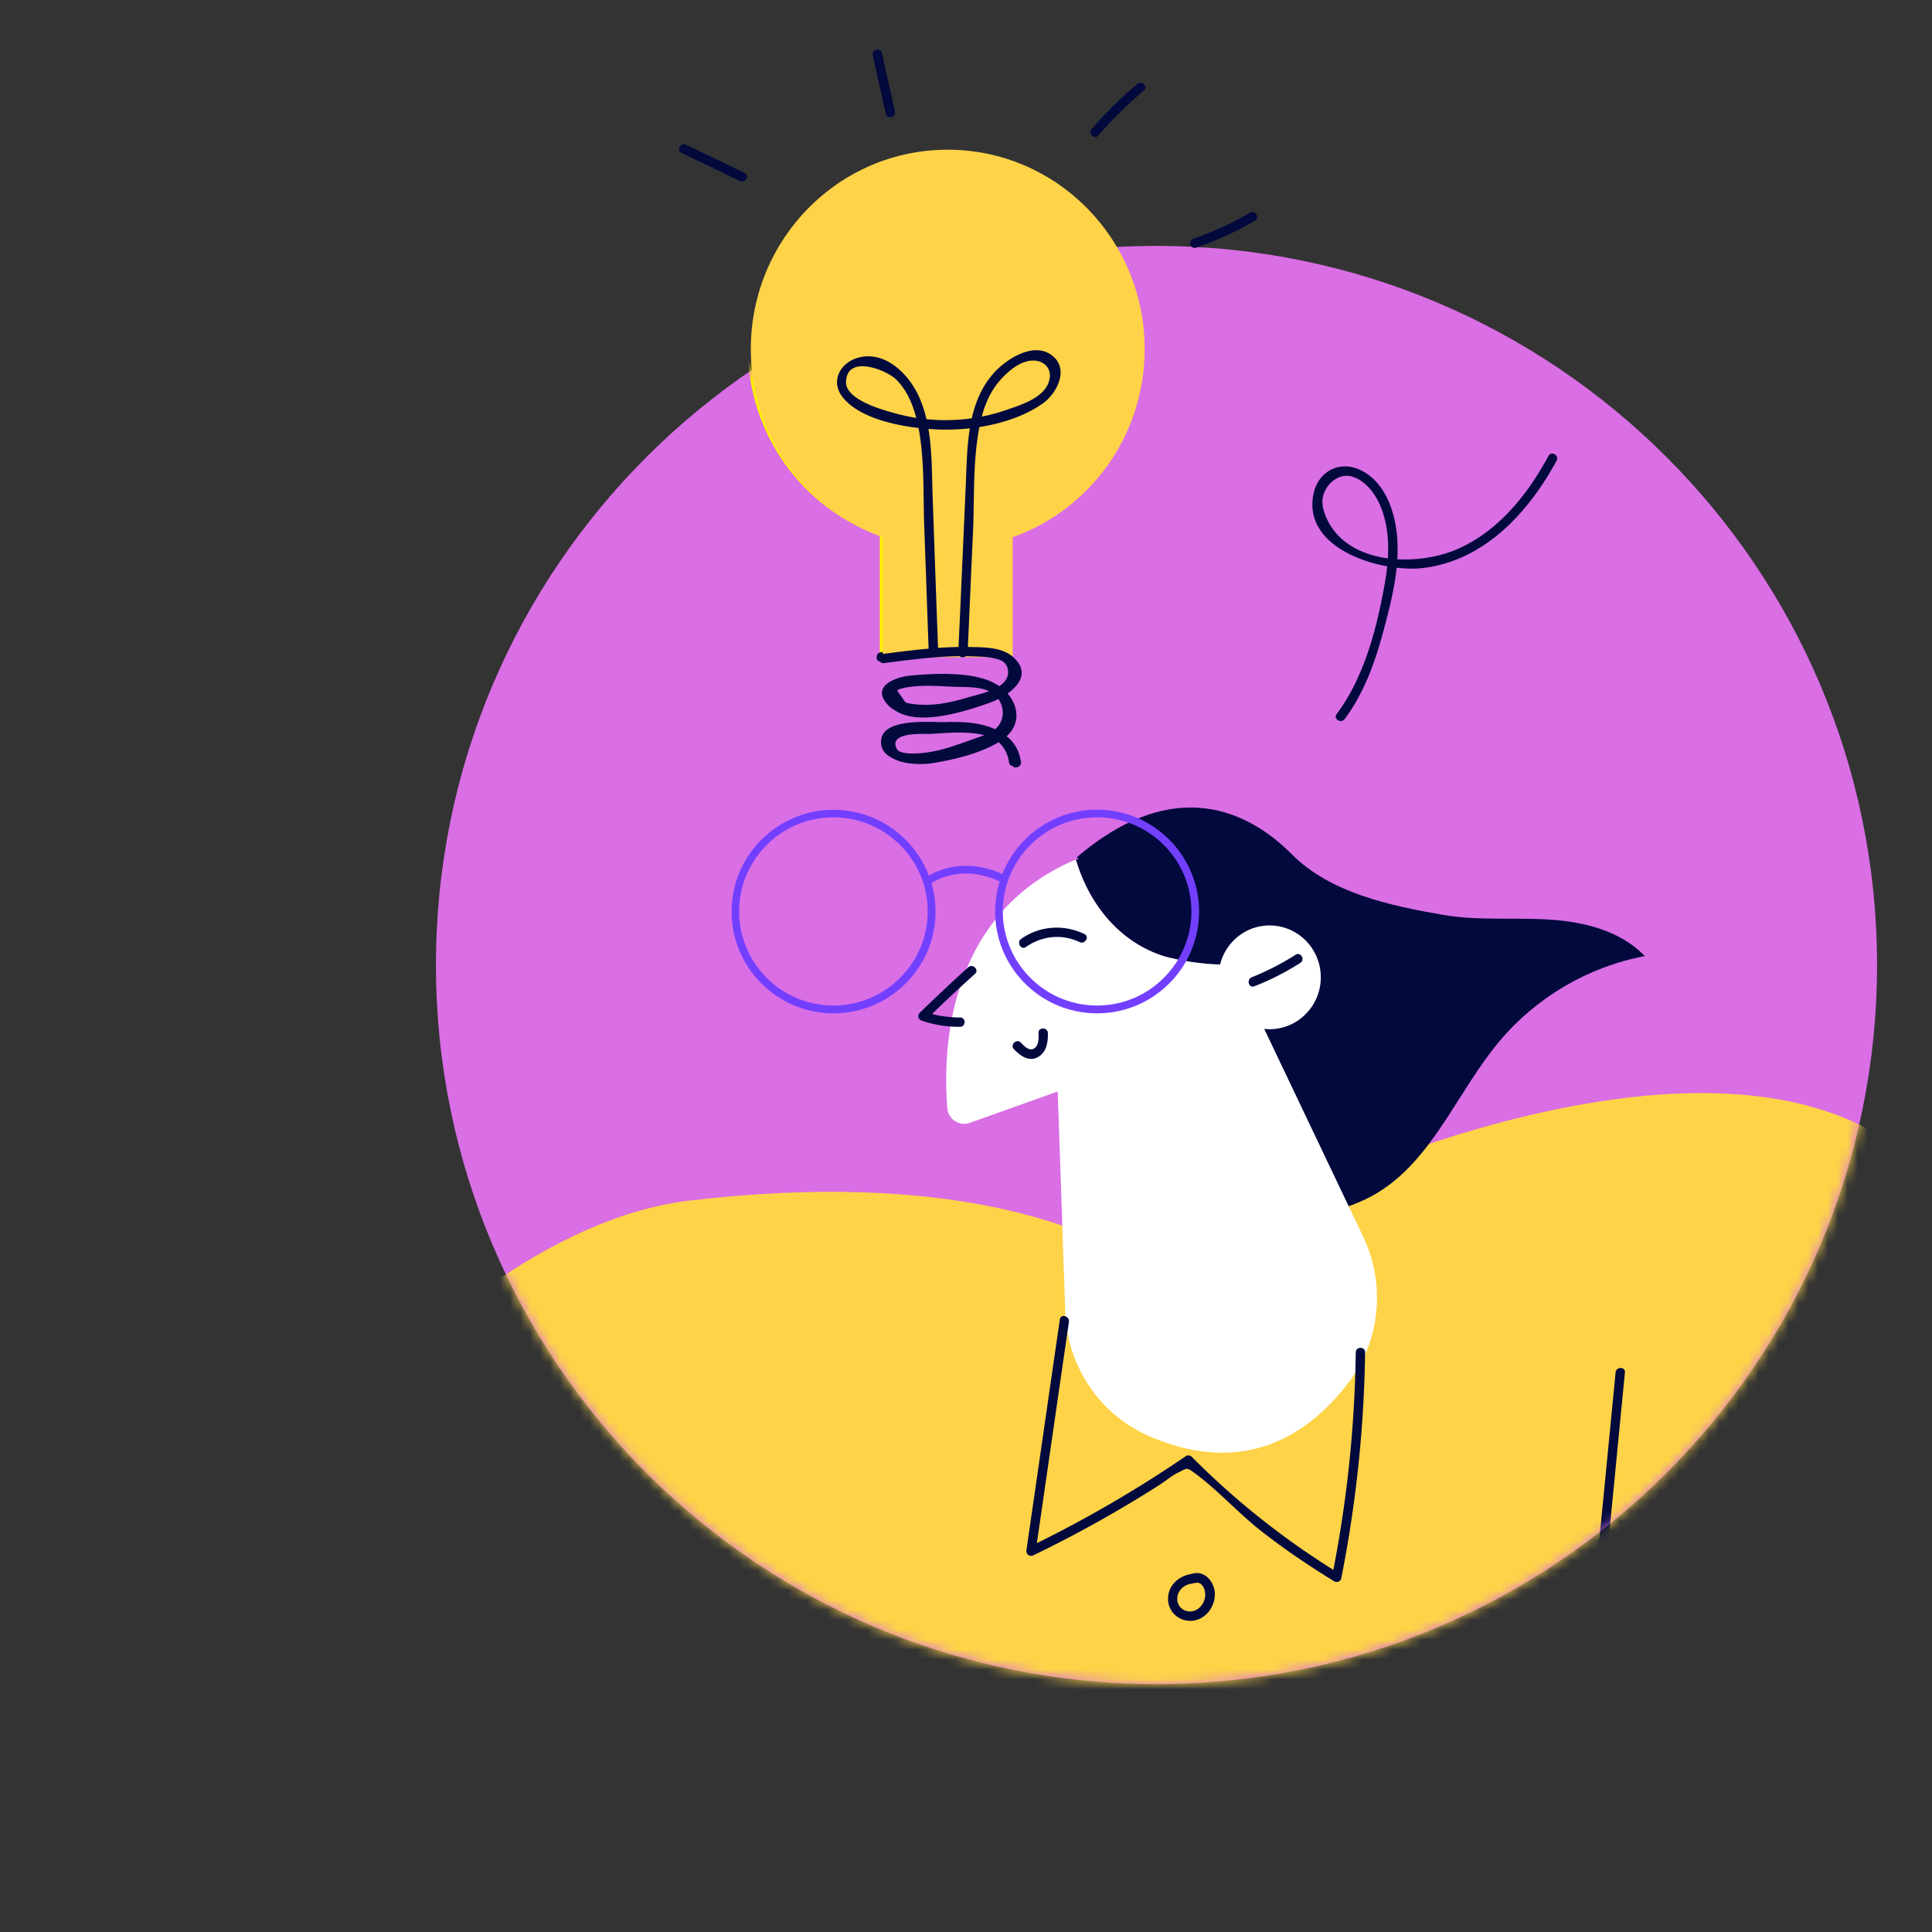
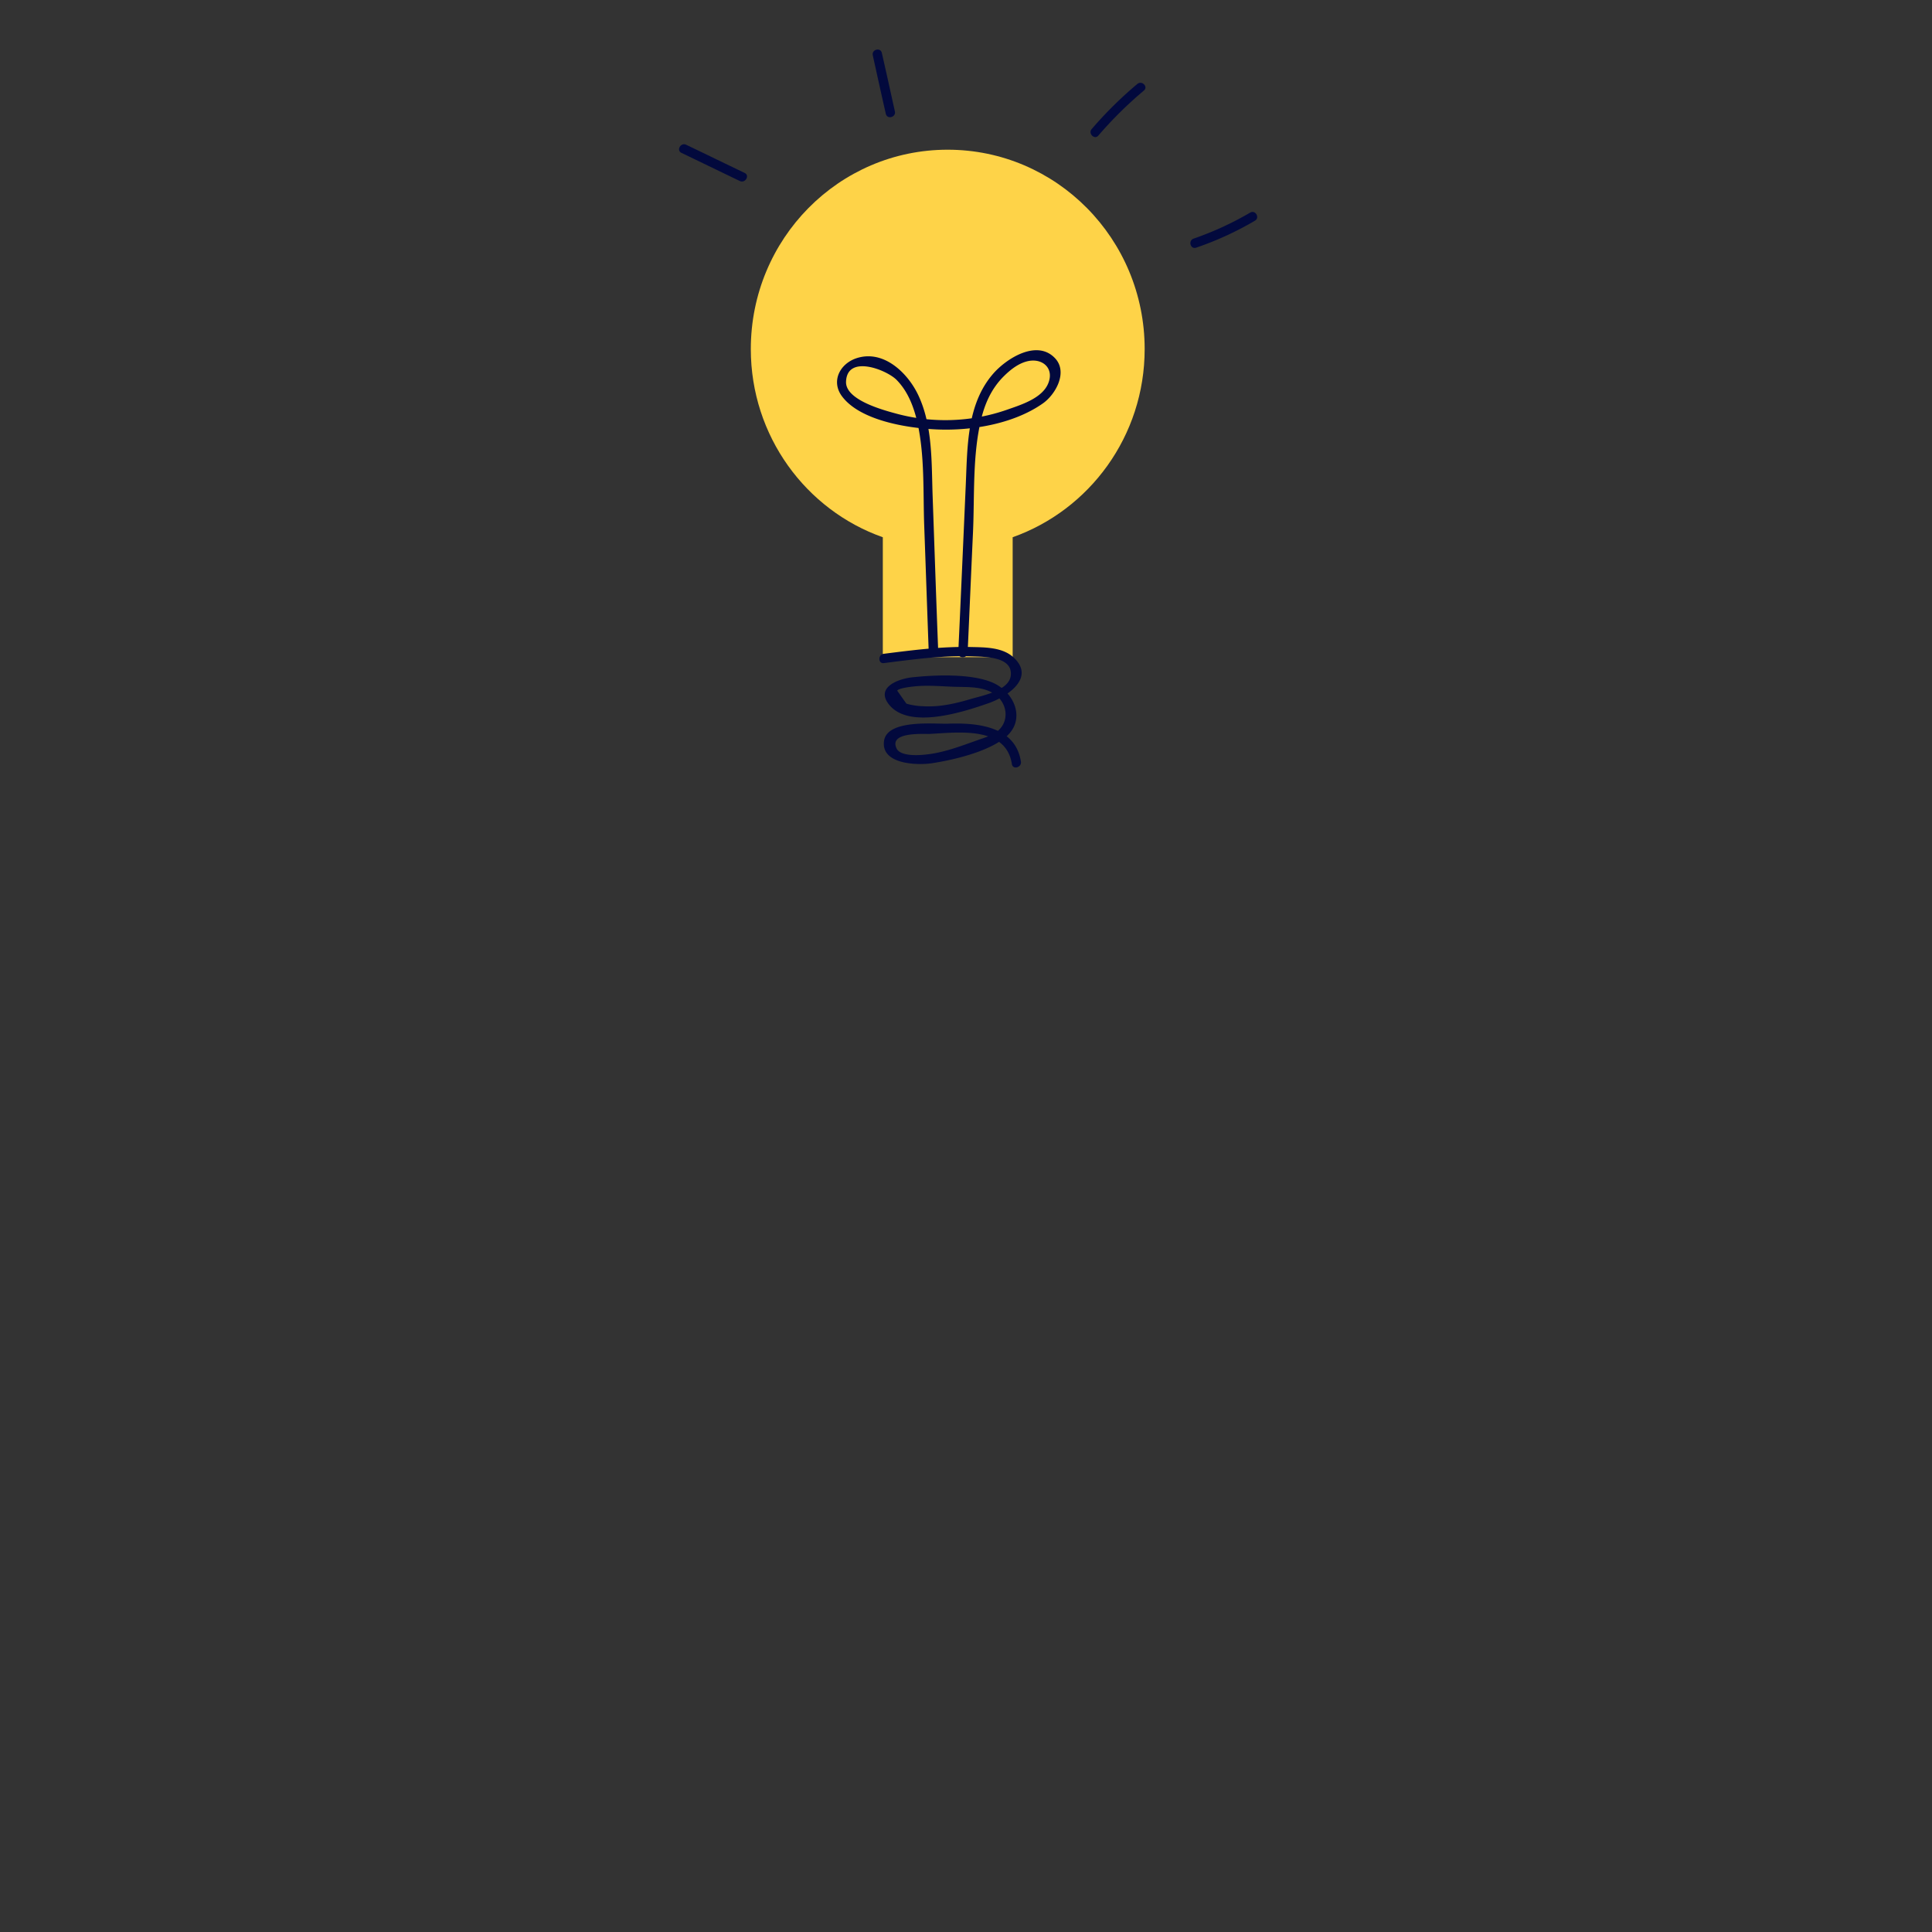
<svg xmlns="http://www.w3.org/2000/svg" width="195" height="195" fill="none">
  <rect width="100%" height="100%" fill="#333333" stroke="none" />
  <mask id="a" style="mask-type:alpha" maskUnits="userSpaceOnUse" x="0" y="0" width="195" height="195">
    <path fill="#D9D9D9" d="M0 0h195v195H0z" />
  </mask>
  <g mask="url(#a)">
-     <path d="M116.727 169.977c40.165 0 72.726-32.494 72.726-72.578S156.892 24.82 116.727 24.82C76.561 24.82 44 57.315 44 97.4c0 40.084 32.56 72.578 72.727 72.578z" fill="#D96EE5" />
    <mask id="b" style="mask-type:alpha" maskUnits="userSpaceOnUse" x="44" y="24" width="146" height="146">
-       <path d="M116.727 169.977c40.165 0 72.726-32.494 72.726-72.578S156.892 24.82 116.727 24.82C76.561 24.82 44 57.315 44 97.4c0 40.084 32.56 72.578 72.727 72.578z" fill="#02093D" />
-     </mask>
+       </mask>
    <g mask="url(#b)">
      <path d="M191.378 115.715c-20.023-14.47-59.93 4.771-59.93 4.771l-8.881 13.173s-10.909-17.435-52.998-12.478c-12.503 1.467-25.625 11.227-37.88 24.229L9.995 114.062l-35.667 25.434 25.13 40.335 16.417-15.473C-5.618 192.88-21.54 224.969-21.54 224.969h191.58c18.197 0 33.655-13.466 36.379-31.672 7.21-48.196 1.64-65.537-15.041-77.582z" fill="#FED348" />
      <path d="M115.255 84.938c-2.522.401-4.719 1.035-6.653 1.838 1.315 4.478 4.379 8.338 8.959 9.775a24.53 24.53 0 006.963.833l-4.781-10.022c-.805-1.73-2.631-2.718-4.488-2.424z" fill="#02093D" />
-       <path d="M108.664 86.54c10.012-8.54 17.532-4.525 21.71-.325 3.884 3.907 9.872 5.189 15.303 6.13 3.497.603 7.072.248 10.615.464 3.544.216 7.257 1.112 9.718 3.69-5.679 1.066-10.956 4.155-14.685 8.617-4.224 5.035-6.669 11.829-12.24 15.242-3.76 2.301-8.34 2.641-12.719 2.934-3.172-10.979-6.329-21.959-9.501-32.938l-8.201-3.814z" fill="#02093D" />
-       <path d="M137.566 124.773l-9.965-20.925c.17.016.356.031.541.031 2.847 0 5.168-2.347 5.168-5.235 0-2.887-2.305-5.235-5.168-5.235-2.414 0-4.425 1.668-4.998 3.938a25.167 25.167 0 01-5.601-.818c-4.58-1.42-7.644-5.297-8.96-9.775-13.214 5.59-13.415 19.642-12.966 25.094.092 1.127 1.206 1.868 2.274 1.482l8.867-3.166.758 22.206c.185 5.451 3.42 10.347 8.356 12.524 9.903 4.37 16.417-.324 20.27-5.389 3.203-4.201 3.714-9.93 1.424-14.732z" fill="#fff" />
      <path d="M115.229 35.063c0-11.119-8.898-20.122-19.884-20.122s-19.868 9.003-19.868 20.122c0 8.786 5.57 16.26 13.322 18.993v12.107h13.107V54.057c7.752-2.75 13.323-10.208 13.323-18.994z" fill="#FFF100" />
-       <path d="M94.403 65.486c-.202-5.173-.372-10.33-.558-15.504-.123-3.382.031-7.134-1.454-10.269-1.068-2.255-3.513-4.617-6.236-3.721-1.671.555-2.584 2.316-1.47 3.83 1.826 2.47 6.592 3.211 9.408 3.35 3.559.185 7.892-.525 10.863-2.61 1.284-.895 2.537-3.119 1.284-4.524-1.826-2.023-4.952-.016-6.282 1.513-2.677 3.073-2.6 7.366-2.77 11.211-.248 5.652-.495 11.304-.758 16.956-.031.617.928.602.944 0 .185-4.03.355-8.077.541-12.107.17-3.737-.062-7.783.82-11.443.387-1.636 1.068-3.134 2.275-4.339.681-.68 1.547-1.374 2.538-1.56 1.439-.262 2.568.773 1.965 2.255-.619 1.529-2.77 2.177-4.178 2.672a18.83 18.83 0 01-5.54 1.034 18.837 18.837 0 01-5.57-.633c-1.316-.355-5.184-1.374-5.122-3.227.093-2.81 4.147-1.19 5.122-.17 1.145 1.173 1.733 2.748 2.089 4.323.742 3.367.557 6.98.68 10.393.155 4.185.294 8.385.45 12.57.03.602.974.602.959 0z" fill="#02093D" />
      <path d="M88.93 66.768c2.94-.37 5.91-.787 8.881-.68 1.269.047 4.116 0 3.93 1.916-.154 1.528-2.785 2.022-4.007 2.378-1.548.463-3.157.834-4.782.74a6.748 6.748 0 01-1.748-.262c-.31-.432-.62-.88-.929-1.312.14-.247 1.347-.386 1.501-.402 1.455-.185 2.925-.03 4.38.016 1.268.03 2.723-.031 3.837.664 1.547.973 1.671 3.104.093 4.03-.526.309-1.114.479-1.671.68-1.718.602-3.482 1.297-5.323 1.466-.697.078-2.492.186-2.879-.617-.82-1.699 2.724-1.452 3.296-1.467 2.848-.14 7.737-.85 8.341 3.042.093.602 1.006.34.913-.247-.557-3.583-4.41-3.938-7.366-3.83-1.315.047-6.143-.478-6.452 1.745-.325 2.378 3.373 2.456 4.781 2.255 2.228-.34 5.586-1.127 7.396-2.564 2.244-1.76 1.022-4.694-1.346-5.636-2.166-.865-5.694-.726-8-.479-1.315.14-3.713.973-2.352 2.718 2.027 2.61 7.629.741 10.027-.093 1.842-.633 4.844-2.532 2.569-4.632-1.099-1.02-2.816-1.02-4.209-1.05-2.97-.078-5.942.308-8.882.68-.603.06-.603 1.018 0 .941zm31.524-41.941a32.117 32.117 0 005.927-2.717c.526-.31.046-1.128-.48-.819a31.846 31.846 0 01-5.71 2.625c-.572.201-.325 1.112.263.911zm-.966 164.921c8.154-.664 16.325-1.236 24.464-2.008 5.864-.556 10.924-2.393 13.88-7.783 2.708-4.941 3.203-10.778 3.729-16.291.82-8.385 1.625-16.77 2.445-25.14.062-.602-.898-.602-.944 0-.727 7.551-1.47 15.087-2.198 22.638-.557 5.791-.82 11.968-3.342 17.326-1.191 2.517-2.924 4.772-5.369 6.193-3.157 1.837-6.917 2.023-10.476 2.316-7.396.602-14.777 1.204-22.174 1.822-.619.031-.634.973-.015.927zM103.547 95.58c1.625-1.127 3.621-1.343 5.416-.494.557.263 1.037-.556.48-.819-2.089-.988-4.472-.833-6.375.495-.495.355-.016 1.173.479.818zm-5.817 2.05a173.366 173.366 0 00-4.905 4.602c-.264.263-.124.68.216.788a11.65 11.65 0 003.853.618c.62 0 .62-.958 0-.942-1.238 0-2.43-.186-3.605-.587.077.262.139.525.216.787a152.968 152.968 0 014.906-4.601c.448-.402-.233-1.081-.681-.664zm4.612 8.273c.603.633 1.47 1.282 2.367.818.913-.463 1.083-1.528 1.053-2.455-.016-.602-.975-.618-.944 0 .015.494.046 1.251-.449 1.56-.511.309-1.021-.278-1.346-.602-.434-.433-1.114.247-.681.679zm24.265-6.358a26.232 26.232 0 004.642-2.363c.511-.324.031-1.143-.479-.818a26.563 26.563 0 01-4.426 2.27c-.557.216-.309 1.142.263.91zm9.12-26.981c2.042-2.749 3.125-5.93 3.992-9.204.851-3.18 1.656-6.532 1.222-9.837-.325-2.409-1.377-5.095-3.775-6.146-2.043-.88-4.07.232-4.565 2.363-1.315 5.73 6.963 8.107 11.11 7.582 6.174-.787 10.584-5.636 13.4-10.825.294-.54-.526-1.019-.82-.478-2.058 3.798-4.874 7.381-8.882 9.265-3.992 1.884-11.002 1.884-13.369-2.672-.356-.695-.681-1.606-.526-2.393.232-1.282 1.532-2.486 2.893-2.131 1.378.355 2.399 1.745 2.91 2.965 1.067 2.532.897 5.39.417 8.03-.804 4.493-2.073 9.296-4.827 13.002-.372.494.464.973.82.479zm-28.753 60.605c-1.13 7.752-2.244 15.52-3.373 23.272-.062.417.294.726.696.54a122.9 122.9 0 0012.704-7.088c.634-.401 1.253-.942 1.919-1.266.928-.448.82-.571 1.733.108 2.336 1.73 4.348 4 6.654 5.806 2.352 1.838 4.812 3.506 7.365 5.065.248.155.635.016.696-.278a125.671 125.671 0 002.414-22.823c.016-.618-.944-.618-.944 0a124.153 124.153 0 01-2.383 22.576l.697-.278a79.718 79.718 0 01-14.871-11.767c-.139-.139-.402-.185-.572-.077a124.181 124.181 0 01-15.892 9.204c.233.185.465.355.697.54 1.129-7.752 2.243-15.519 3.373-23.271.093-.602-.82-.865-.913-.263zm13.692 25.647c-1.377.062-2.677.942-2.77 2.409-.093 1.375 1.052 2.471 2.429 2.363 1.3-.108 2.244-1.313 2.29-2.579.062-1.313-1.083-2.687-2.475-2.1-.557.232-.31 1.143.247.911.96-.401 1.393.71 1.223 1.482-.155.711-.743 1.344-1.501 1.344-.82 0-1.408-.695-1.269-1.498.139-.88.99-1.343 1.81-1.374.635-.047.635-.989.016-.958z" fill="#02093D" />
-       <path d="M110.733 81.723c-4.348 0-8.062 2.702-9.563 6.5-.696-.323-2.058-.833-3.636-.833-1.98 0-3.327.71-3.776 1.004-1.47-3.892-5.23-6.656-9.624-6.656-5.68 0-10.29 4.602-10.29 10.27 0 5.666 4.61 10.268 10.29 10.268 5.679 0 10.29-4.602 10.29-10.269a10.18 10.18 0 00-.449-2.996l.078.109c.015-.016 1.346-.958 3.481-.958 1.47 0 2.77.525 3.373.803a10.34 10.34 0 00-.464 3.042c0 5.667 4.611 10.269 10.29 10.269 5.679 0 10.29-4.602 10.29-10.269s-4.611-10.284-10.29-10.284zm-26.615 19.766c-5.245 0-9.516-4.262-9.516-9.497s4.27-9.497 9.516-9.497 9.517 4.262 9.517 9.497-4.271 9.497-9.517 9.497zm26.615 0c-5.245 0-9.516-4.262-9.516-9.497s4.271-9.497 9.516-9.497c5.246 0 9.516 4.262 9.516 9.497s-4.27 9.497-9.516 9.497z" fill="#733FFF" />
+       <path d="M110.733 81.723c-4.348 0-8.062 2.702-9.563 6.5-.696-.323-2.058-.833-3.636-.833-1.98 0-3.327.71-3.776 1.004-1.47-3.892-5.23-6.656-9.624-6.656-5.68 0-10.29 4.602-10.29 10.27 0 5.666 4.61 10.268 10.29 10.268 5.679 0 10.29-4.602 10.29-10.269l.078.109c.015-.016 1.346-.958 3.481-.958 1.47 0 2.77.525 3.373.803a10.34 10.34 0 00-.464 3.042c0 5.667 4.611 10.269 10.29 10.269 5.679 0 10.29-4.602 10.29-10.269s-4.611-10.284-10.29-10.284zm-26.615 19.766c-5.245 0-9.516-4.262-9.516-9.497s4.27-9.497 9.516-9.497 9.517 4.262 9.517 9.497-4.271 9.497-9.517 9.497zm26.615 0c-5.245 0-9.516-4.262-9.516-9.497s4.271-9.497 9.516-9.497c5.246 0 9.516 4.262 9.516 9.497s-4.27 9.497-9.516 9.497z" fill="#733FFF" />
    </g>
    <path d="M115.533 35.23c0-11.118-8.897-20.12-19.883-20.12-10.987 0-19.869 9.002-19.869 20.12 0 8.787 5.57 16.261 13.323 18.995V66.33h13.106V54.224c7.753-2.748 13.323-10.207 13.323-18.993z" fill="#FED348" />
    <path d="M94.692 65.65c-.202-5.173-.372-10.33-.557-15.504-.124-3.382.03-7.134-1.455-10.269-1.068-2.255-3.513-4.617-6.236-3.721-1.671.556-2.584 2.316-1.47 3.83 1.826 2.47 6.592 3.211 9.408 3.35 3.56.186 7.892-.525 10.863-2.61 1.284-.895 2.537-3.119 1.284-4.524-1.826-2.023-4.952-.016-6.282 1.513-2.677 3.073-2.6 7.366-2.77 11.211-.248 5.652-.495 11.304-.758 16.956-.031.617.928.602.944 0 .185-4.03.355-8.077.541-12.107.17-3.737-.062-7.783.82-11.443.387-1.636 1.068-3.134 2.275-4.339.681-.68 1.547-1.374 2.538-1.56 1.439-.262 2.568.773 1.965 2.255-.619 1.529-2.77 2.177-4.178 2.672a18.83 18.83 0 01-5.54 1.034 18.836 18.836 0 01-5.57-.633c-1.316-.355-5.184-1.374-5.122-3.227.093-2.81 4.147-1.19 5.122-.17 1.145 1.173 1.733 2.748 2.089 4.324.742 3.366.557 6.98.68 10.392.155 4.185.294 8.385.45 12.57.03.602.974.602.959 0z" fill="#02093D" />
    <path d="M89.21 66.928c2.94-.37 5.911-.787 8.882-.68 1.27.047 4.116 0 3.931 1.916-.155 1.528-2.786 2.023-4.008 2.378-1.547.463-3.157.834-4.781.741a6.752 6.752 0 01-1.749-.263c-.31-.432-.619-.88-.928-1.312.139-.247 1.346-.386 1.5-.402 1.455-.185 2.925-.03 4.38.016 1.269.03 2.723-.031 3.837.664 1.548.973 1.671 3.104.093 4.03-.526.31-1.114.479-1.671.68-1.718.602-3.482 1.297-5.323 1.467-.697.077-2.491.185-2.878-.618-.82-1.699 2.723-1.452 3.296-1.467 2.847-.139 7.737-.85 8.34 3.042.093.602 1.006.34.913-.247-.557-3.583-4.41-3.938-7.365-3.83-1.316.047-6.144-.478-6.453 1.745-.325 2.378 3.373 2.456 4.781 2.255 2.228-.34 5.586-1.127 7.397-2.564 2.243-1.76 1.021-4.694-1.346-5.636-2.167-.865-5.695-.726-8-.479-1.316.14-3.714.973-2.352 2.718 2.027 2.61 7.628.741 10.027-.092 1.841-.634 4.843-2.533 2.568-4.633-1.098-1.02-2.816-1.02-4.209-1.05-2.97-.077-5.942.309-8.882.68-.603.061-.603 1.019 0 .941zm-20.433-51.5c1.965.942 3.93 1.9 5.895 2.842.542.262 1.037-.556.48-.819-1.965-.942-3.93-1.9-5.895-2.841-.542-.263-1.022.556-.48.818zM88.093 5.59c.433 1.96.866 3.937 1.315 5.898.139.603 1.052.34.913-.247-.433-1.961-.867-3.938-1.316-5.899-.139-.602-1.052-.34-.912.247zm22.766 8.092a39.874 39.874 0 014.595-4.54c.465-.386-.201-1.065-.665-.664a39.804 39.804 0 00-4.596 4.54c-.402.448.279 1.127.666.664zm9.877 11.313a32.132 32.132 0 005.926-2.718c.526-.308.047-1.127-.48-.818a31.837 31.837 0 01-5.709 2.625c-.573.201-.325 1.112.263.911z" fill="#02093D" />
  </g>
</svg>